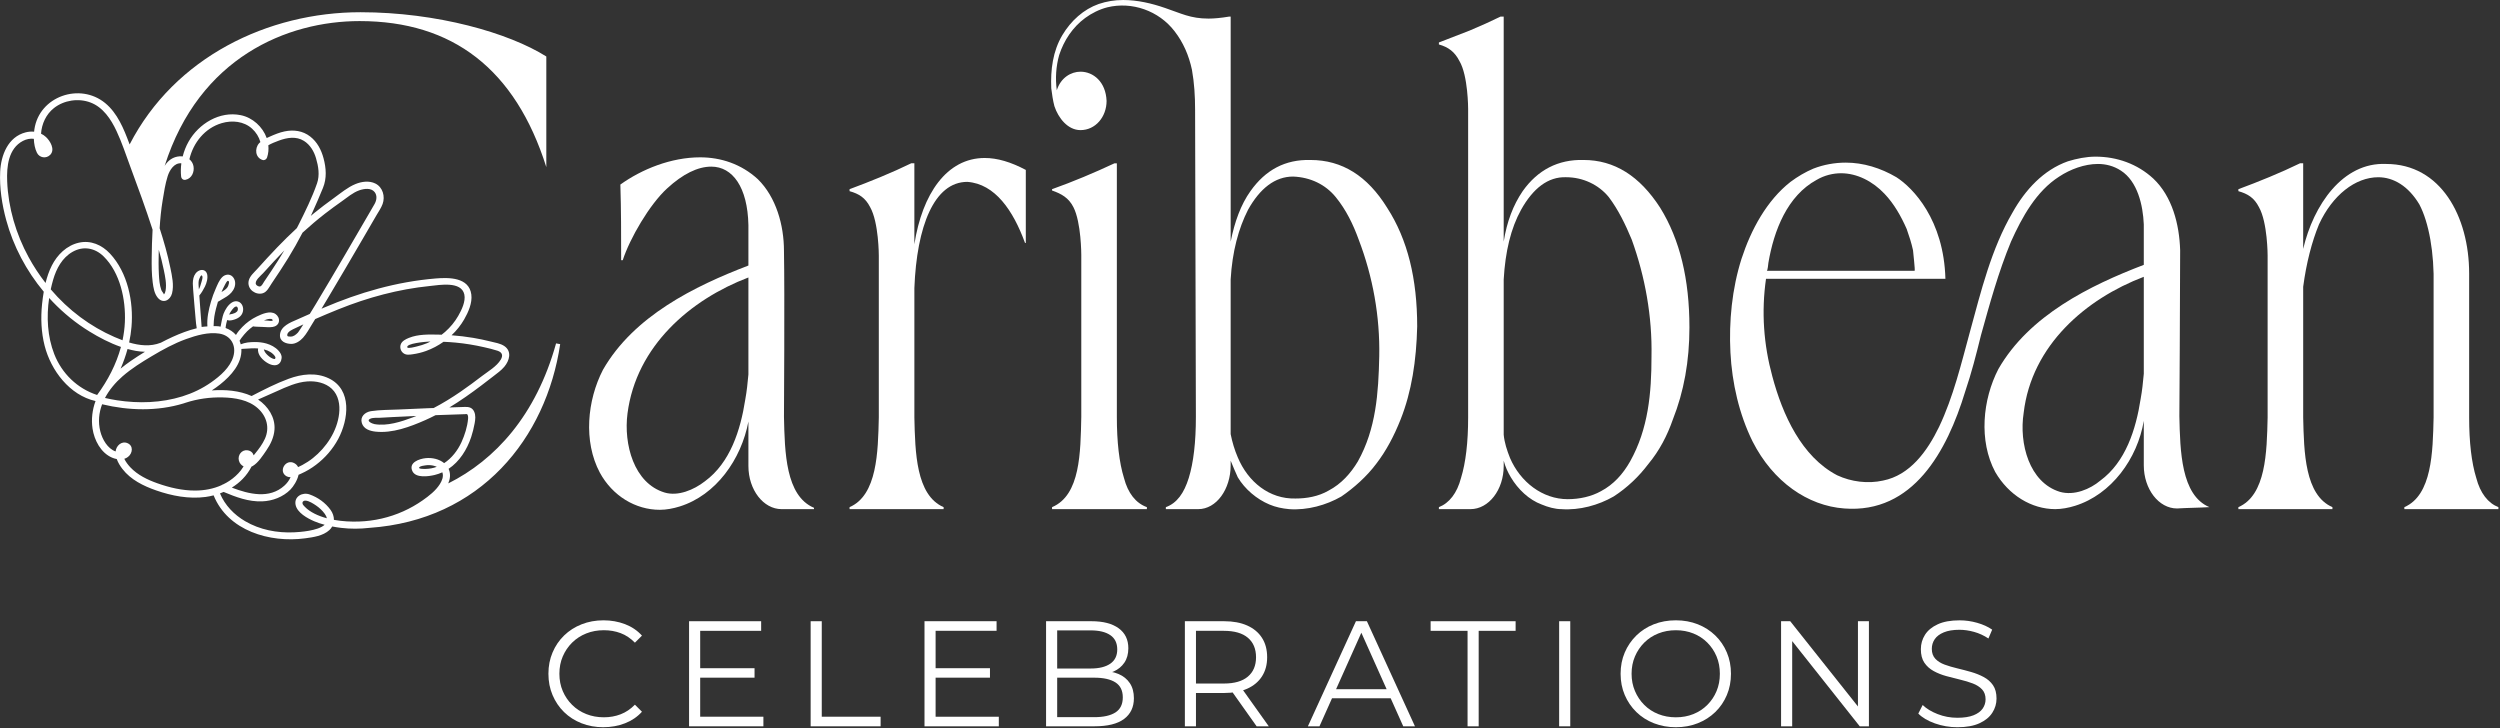
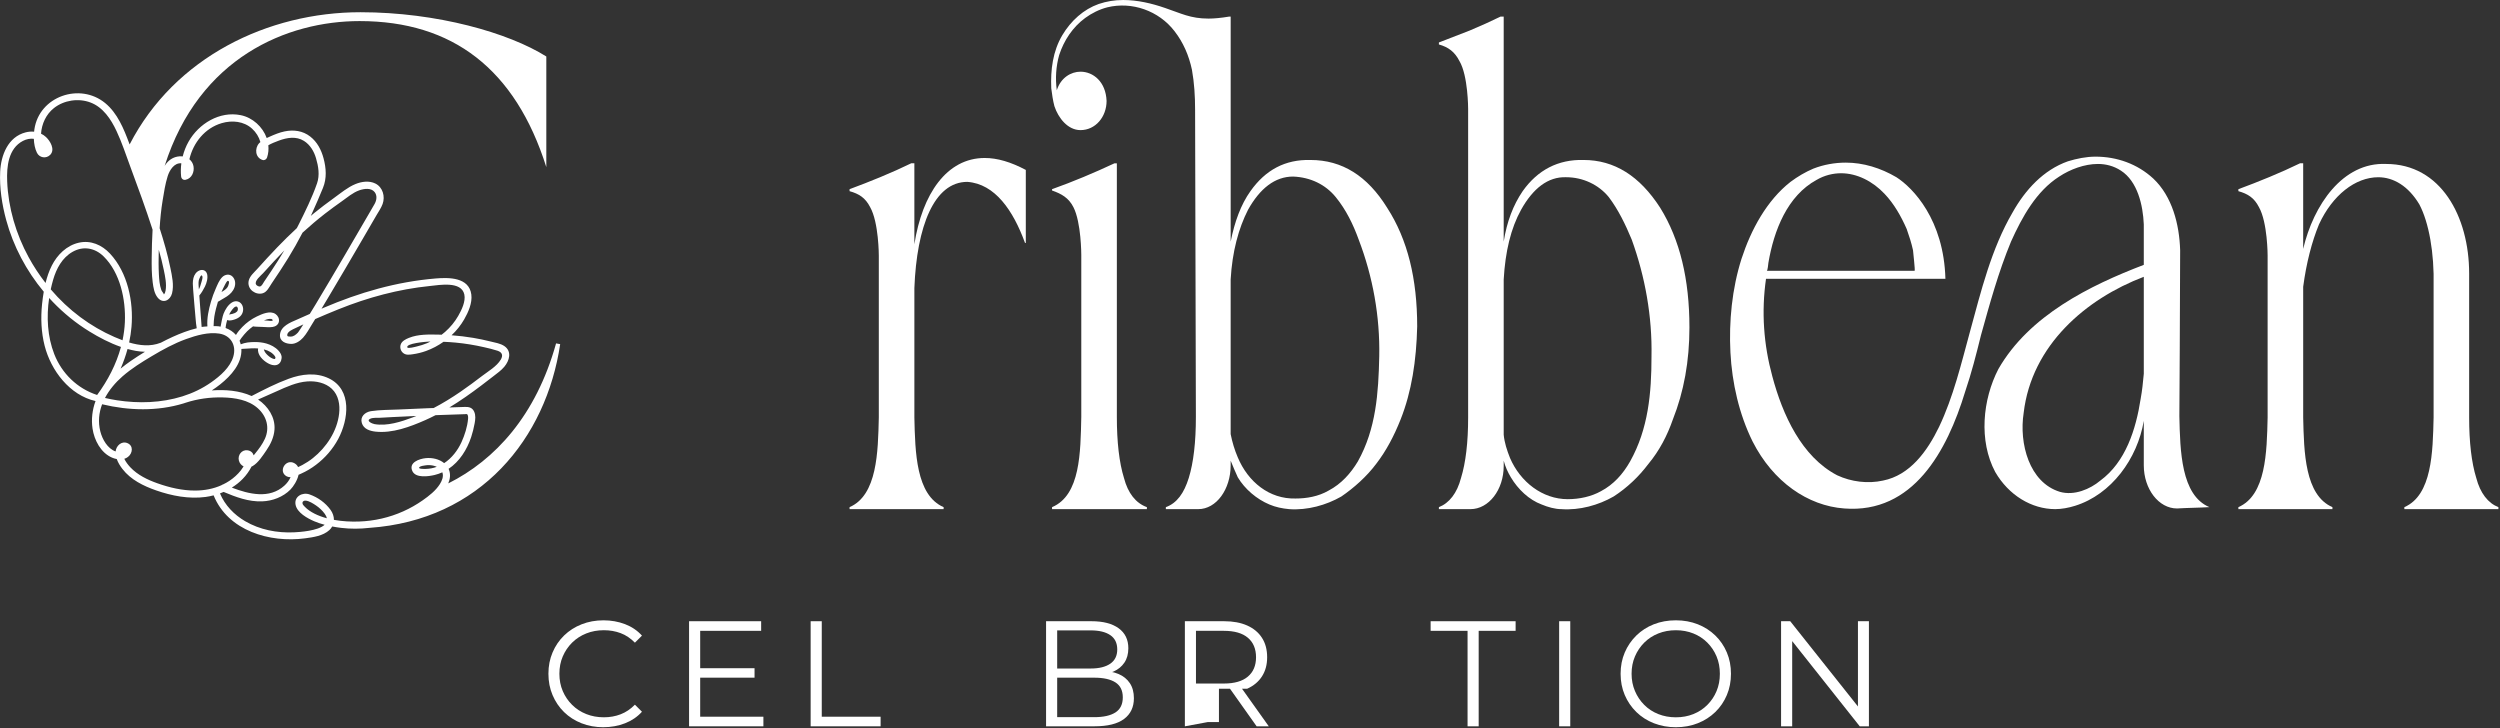
<svg xmlns="http://www.w3.org/2000/svg" width="100%" height="100%" viewBox="0 0 659 192" version="1.1" xml:space="preserve" style="fill-rule:evenodd;clip-rule:evenodd;stroke-linejoin:round;stroke-miterlimit:2;">
  <rect x="0" y="0" width="659" height="192" fill="#333333" stroke="none" />
  <g>
    <path d="M43.211,77.571c0.004,-0.004 0.004,-0.008 0.008,-0.013c-0.004,0 -0.008,0 -0.017,0.004c0.004,0 0.004,0.004 0.008,0.008" style="fill:#fff;fill-rule:nonzero;" />
-     <path d="M72.592,94.143c0,-0.008 0,-0.013 -0.004,-0.021c0,-0.004 -0.004,-0.008 -0.004,-0.013c-0.037,-0.037 -0.062,-0.062 0.008,0.033" style="fill:#fff;fill-rule:nonzero;" />
    <path d="M115.141,123.055c-0.912,0.337 -1.892,0.533 -2.929,0.55c-0.363,0.004 -2.196,0.071 -1.638,-0.487c0.283,-0.279 1.129,-0.379 1.517,-0.442c0.671,-0.108 1.379,-0.096 2.042,0.046c0.342,0.071 0.688,0.183 1.008,0.333m-5.375,-13.413c-0.304,0.121 -0.604,0.246 -0.912,0.363c-3.083,1.154 -6.796,2.379 -10.133,1.792c-0.521,-0.092 -2.304,-0.804 -1.171,-1.392c0.713,-0.371 1.854,-0.237 2.629,-0.283c1.083,-0.062 2.167,-0.121 3.25,-0.179c2.113,-0.113 4.225,-0.208 6.338,-0.3m3.692,-19.596c-0.308,0.15 -0.617,0.304 -0.929,0.433c-0.846,0.35 -1.717,0.625 -2.608,0.833c-0.358,0.087 -2.379,0.654 -2.546,0.263c-0.45,-1.062 4.908,-1.504 5.467,-1.521c0.204,-0.004 0.408,-0.004 0.617,-0.008m-34.9,-2.412c-0.012,0.017 -0.017,0.021 -0.021,0.033c-0.004,0 -0.004,0 -0.004,0.004c-0.546,0.567 -1.192,1.092 -1.954,1.05c-0.45,-0.021 -0.912,0.05 -0.858,-0.492c0.083,-0.85 1.471,-1.412 2.112,-1.721c0.704,-0.342 1.417,-0.671 2.129,-1c-0.287,0.45 -0.571,0.904 -0.867,1.35c-0.129,0.192 -0.263,0.388 -0.396,0.579c-0.046,0.067 -0.092,0.133 -0.142,0.196m-3.604,-21.629c-0.546,0.908 -1.096,1.808 -1.667,2.7c-1.192,1.871 -2.425,3.721 -3.675,5.554c-0.263,0.383 -0.571,1.129 -1.05,1.246c-0.346,0.083 -0.887,-0.2 -1.054,-0.5c-0.546,-0.954 1.283,-2.367 1.846,-2.987c1.833,-2.033 3.692,-4.046 5.6,-6.013m-16.562,10.967c0.125,-0.296 0.25,-0.592 0.387,-0.879c0.204,-0.429 0.413,-0.862 0.646,-1.275c0.1,-0.167 0.417,-0.783 0.642,-0.788c0.629,-0.012 0.104,1.375 -0.075,1.642c-0.392,0.588 -0.992,0.958 -1.6,1.3m3.921,3.821c0.033,0.012 0.146,0.042 0.092,0.017c0.029,0.013 0.125,0.096 0.133,0.108c0.038,0.054 0.075,0.117 0.104,0.179c0,0.021 0.029,0.1 0.038,0.121c0.004,0.017 0.021,0.104 0.025,0.121c0.008,0.079 0.004,0.162 -0.004,0.242c-0.004,0.021 -0.017,0.104 -0.021,0.125c-0.013,0.037 -0.071,0.213 -0.058,0.188c0.012,-0.033 -0.062,0.104 -0.079,0.133c-0.008,0.017 -0.008,0.013 -0.012,0.021l0,0.004c-0.042,0.046 -0.083,0.088 -0.129,0.129c-0.304,0.288 -0.692,0.433 -1.092,0.542c-0.313,0.079 -0.621,0.121 -0.921,0.196c0.237,-0.488 0.525,-0.95 0.867,-1.363c0.233,-0.279 0.521,-0.646 0.888,-0.742c0.038,-0.013 0.142,-0.017 0.171,-0.021m7.263,3.667c0.5,-0.204 1.029,-0.375 1.537,-0.408c0.258,-0.017 0.583,-0.004 0.729,0.242c0.121,0.2 0.083,0.167 -0.021,0.225c-0.292,0.158 -0.871,0.025 -1.179,0.004c-0.354,-0.021 -0.713,-0.042 -1.067,-0.063m2.067,8.583c0.017,0.013 0.013,0.008 0.025,0.013c0.004,0.008 0,0.004 0.012,0.012c0.146,0.121 0.292,0.25 0.429,0.388c0.046,0.046 0.213,0.254 0.254,0.296c0.075,0.117 0.146,0.237 0.221,0.358c0,0.004 0.004,0.004 0.004,0.008c0.004,0 0.004,0 0.004,0.004c0.021,0.037 0.042,0.079 0.067,0.112c-0.029,-0.042 -0.05,-0.067 -0.067,-0.092c0.004,0.021 0.008,0.038 0.004,0.054c0,0.071 -0.004,0.104 -0.004,0.112c-0.025,0.2 -0.046,0.158 -0.092,0.296l-0.004,0c-0.029,0.004 -0.083,0.021 -0.029,0.017c0.017,-0.004 0.021,-0.004 0.025,-0.008c-0.004,0.004 -0.004,0.004 -0.004,0.008c-0.008,0 -0.008,0 -0.025,0.004l0.004,0c-0.242,0.017 -0.325,-0.008 -0.646,-0.133c-0.479,-0.183 -1.096,-0.662 -1.529,-1.121c-0.375,-0.396 -0.613,-0.779 -0.746,-1.279c0.387,0.1 0.762,0.217 0.992,0.317c0.238,0.108 0.471,0.229 0.696,0.362c0.092,0.054 0.179,0.113 0.267,0.171c0.05,0.033 0.096,0.067 0.142,0.1m16.379,43.987c0.004,-0.904 -0.308,-1.829 -0.892,-2.637c-1.375,-1.896 -3.342,-3.296 -5.546,-4.071c-1.842,-0.646 -4.108,0.533 -3.671,2.742c0.413,2.087 3.121,3.562 4.883,4.325c0.896,0.392 1.829,0.683 2.779,0.938c-1.75,1.613 -6.583,1.925 -8.075,1.992c-4.479,0.2 -8.983,-0.658 -12.879,-2.933c-2.917,-1.708 -5.333,-4.204 -6.637,-7.329c0.325,-0.117 0.642,-0.25 0.958,-0.388c3.254,1.362 6.579,2.625 10.171,2.487c2.729,-0.104 5.508,-1.146 7.446,-3.112c0.792,-0.808 1.817,-2.392 2.142,-3.896c0.242,-0.108 0.475,-0.217 0.688,-0.308c1.379,-0.613 2.683,-1.392 3.887,-2.304c2.417,-1.825 4.45,-4.154 5.879,-6.833c2.708,-5.071 3.737,-12.992 -2.475,-15.971c-3.367,-1.612 -7.158,-1.15 -10.558,0.1c-3.362,1.233 -6.613,2.904 -9.796,4.554c-3.221,-1.45 -6.971,-1.733 -10.5,-1.475c0.775,-0.504 1.529,-1.042 2.254,-1.621c2.817,-2.25 5.746,-5.45 5.55,-9.317c0.9,-0.067 1.808,-0.113 2.708,-0.154c0.567,-0.029 1.138,-0.013 1.708,0.033c-0.317,1.633 1.296,3.192 2.6,3.908c0.658,0.363 1.454,0.642 2.213,0.463c0.867,-0.208 1.292,-0.987 1.375,-1.817c0.083,-0.812 -0.321,-1.425 -0.85,-2.008c-0.825,-0.904 -1.975,-1.5 -3.138,-1.842c-0.987,-0.287 -2.037,-0.4 -3.062,-0.4c-0.642,-0.004 -1.283,0.037 -1.921,0.117c-0.633,0.079 -1.221,0.271 -1.808,0.483c-0.079,-0.333 -0.183,-0.646 -0.308,-0.946c0.175,-0.25 0.329,-0.517 0.479,-0.708c0.475,-0.617 0.958,-1.217 1.508,-1.767c0.487,-0.479 1.017,-0.912 1.575,-1.312c0.263,0.058 0.537,0.071 0.817,0.088c0.554,0.029 1.108,0.05 1.662,0.067c0.883,0.033 1.813,0.138 2.692,0.008c0.804,-0.121 1.529,-0.625 1.654,-1.471c0.113,-0.762 -0.292,-1.521 -0.912,-1.946c-1.425,-0.975 -3.55,0 -4.921,0.654c-1.421,0.679 -2.725,1.637 -3.825,2.762c-0.621,0.633 -1.208,1.329 -1.662,2.092c0,0.004 -0.008,0.013 -0.008,0.017c-0.717,-0.829 -1.658,-1.446 -2.738,-1.838c0.025,-0.4 0.108,-0.775 0.183,-1.175c0.062,-0.312 0.15,-0.621 0.233,-0.929c0.017,0.008 0.029,0.021 0.046,0.025c0.596,0.217 1.258,0.042 1.846,-0.142c0.583,-0.183 1.146,-0.458 1.583,-0.892c0.717,-0.713 0.933,-1.817 0.558,-2.754c-0.463,-1.15 -1.725,-1.517 -2.775,-0.862c-1.046,0.654 -1.754,1.846 -2.208,2.963c-0.271,0.65 -0.6,2.404 -0.788,3.417c-0.479,-0.113 -0.546,-0.1 -1.058,-0.133c-0.3,-0.017 -0.479,-0.008 -0.783,-0.004c0.054,-2.183 0.267,-3.075 0.629,-4.592c0.146,-0.617 0.325,-1.229 0.513,-1.837c0.308,-0.142 0.592,-0.35 0.896,-0.529c0.496,-0.3 1.012,-0.571 1.496,-0.896c0.862,-0.588 1.592,-1.329 1.958,-2.325c0.363,-0.988 0.25,-2.146 -0.529,-2.908c-0.788,-0.767 -1.967,-0.562 -2.692,0.167c-0.796,0.804 -1.263,2.008 -1.708,3.025c-0.496,1.125 -0.925,2.275 -1.262,3.458c-0.592,2.058 -1.1,4.337 -0.933,6.508c-0.537,0.054 -0.987,0.042 -1.521,0.142c-0.008,-0.458 -0.242,-3.225 -0.312,-4.213c-0.092,-1.358 -0.196,-2.712 -0.296,-4.071c0.592,-0.717 1.083,-1.571 1.483,-2.375c0.446,-0.9 0.812,-2.196 0.583,-3.208c-0.225,-0.987 -1.108,-1.392 -2.033,-1.021c-0.846,0.337 -1.367,1.137 -1.587,1.992c-0.25,0.967 -0.158,1.975 -0.083,2.954c0.1,1.296 0.204,2.588 0.317,3.883c0.117,1.321 0.208,2.65 0.346,3.967c0.079,0.733 0.125,1.621 0.288,2.438c-2.187,0.529 -4.325,1.358 -6.296,2.25c-1.079,0.487 -2.146,1.021 -3.204,1.575c-0.013,0.004 -0.017,0 -0.029,0.004c-2.692,1.046 -5.558,0.733 -8.287,-0.079c0.292,-1.354 0.504,-2.725 0.621,-4.117c0.562,-6.633 -0.996,-14.304 -5.662,-19.312c-2.142,-2.3 -5.096,-3.592 -8.242,-2.871c-3.183,0.725 -5.671,3.179 -7.104,6.029c-0.729,1.446 -1.254,2.996 -1.646,4.583c-1.667,-2.142 -3.163,-4.412 -4.458,-6.787c-3.346,-6.133 -5.379,-13.021 -5.658,-20.017c-0.158,-3.883 0.292,-8.633 4.158,-10.65c0.888,-0.462 1.908,-0.675 2.871,-0.55c0.042,1.283 0.275,2.575 0.808,3.667c0.658,1.358 2.454,1.65 3.517,0.546c1.333,-1.383 0.008,-3.617 -1.121,-4.675c-0.396,-0.371 -0.838,-0.662 -1.308,-0.888c0.179,-2.596 1.325,-5.113 3.4,-6.75c2.646,-2.092 6.45,-2.662 9.6,-1.483c3.354,1.25 5.442,4.429 6.896,7.533c1.421,3.025 2.471,6.242 3.629,9.375c2.046,5.512 4.071,11.037 5.879,16.629c-0.142,2.45 -0.208,4.904 -0.233,7.367c-0.025,2.158 -0.012,4.337 0.258,6.483c0.179,1.383 0.417,2.971 1.337,4.083c1.388,1.679 3.296,0.683 3.763,-1.142c0.554,-2.15 -0.004,-4.629 -0.442,-6.746c-0.725,-3.517 -1.712,-6.992 -2.821,-10.429c0.15,-2.433 0.379,-4.862 0.779,-7.279c0.354,-2.146 0.683,-4.367 1.337,-6.442c0.492,-1.554 1.704,-3.571 3.604,-3.392c-0.15,1.137 -0.175,2.292 -0.063,3.442c0.058,0.625 0.546,1.038 1.183,0.9c1.621,-0.342 2.363,-2.063 2.079,-3.592c-0.142,-0.767 -0.542,-1.375 -1.079,-1.821c1.017,-4.367 4.075,-8.217 8.542,-9.525c2.733,-0.8 5.825,-0.504 7.988,1.471c1.05,0.963 1.821,2.192 2.183,3.525c-0.108,0.096 -0.225,0.179 -0.321,0.288c-1.254,1.387 -1.046,3.846 0.921,4.437c0.508,0.15 1.004,-0.187 1.162,-0.662c0.358,-1.075 0.446,-2.163 0.333,-3.225c0.871,-0.492 1.842,-0.879 2.763,-1.217c2.154,-0.796 4.562,-1.221 6.621,0.067c1.638,1.021 2.654,2.75 3.188,4.567c0.629,2.133 1.021,4.471 0.271,6.625c-1.308,3.767 -3.142,7.483 -4.933,11.046c-0.129,0.254 -0.271,0.508 -0.4,0.763c-1.771,1.638 -3.492,3.329 -5.167,5.071c-1.808,1.883 -3.579,3.813 -5.325,5.758c-0.775,0.858 -1.821,1.733 -2.154,2.892c-0.317,1.104 0.096,2.225 1.008,2.908c0.754,0.571 1.792,0.821 2.704,0.521c1.108,-0.362 1.675,-1.646 2.283,-2.546c1.5,-2.208 2.971,-4.433 4.371,-6.7c1.35,-2.192 2.604,-4.433 3.787,-6.713c1.908,-1.746 3.879,-3.421 5.921,-5.008c1.454,-1.125 2.938,-2.208 4.442,-3.267c1.438,-1.017 2.908,-2.292 4.587,-2.883c1.242,-0.433 3.1,-0.729 4.046,0.446c0.742,0.929 0.542,2.183 0,3.146c-0.438,0.779 -0.896,1.55 -1.346,2.325c-2.125,3.667 -4.258,7.325 -6.4,10.983c-2.567,4.379 -5.146,8.75 -7.762,13.104c-0.517,0.862 -1.05,1.717 -1.575,2.575c-1.125,0.508 -2.254,1.017 -3.392,1.504c-1.742,0.75 -4.271,1.725 -4.463,3.95c-0.158,1.838 1.571,2.417 2.929,2.45c1.188,0.029 2.379,-0.771 3.146,-1.629c0.958,-1.067 1.675,-2.438 2.425,-3.646c0.263,-0.425 0.521,-0.85 0.783,-1.275c2.038,-0.892 4.092,-1.754 6.142,-2.579c7.754,-3.121 15.783,-5.296 24.108,-6.138c2.487,-0.25 8.279,-1.346 9.058,2.233c0.396,1.825 -0.721,4.104 -1.608,5.65c-0.912,1.592 -2.087,3.008 -3.462,4.221c-0.292,0.258 -0.6,0.504 -0.917,0.742c-0.246,-0.008 -0.492,-0.021 -0.737,-0.025c-2.6,-0.05 -5.429,-0.137 -7.883,0.858c-0.846,0.346 -1.871,0.829 -2.171,1.771c-0.258,0.8 0.013,1.708 0.671,2.229c0.737,0.592 1.625,0.442 2.496,0.317c1.192,-0.167 2.362,-0.45 3.496,-0.858c1.654,-0.596 3.204,-1.421 4.633,-2.429c1.067,0.042 2.129,0.112 3.192,0.212c2.533,0.238 5.05,0.654 7.529,1.221c1.175,0.271 2.371,0.546 3.517,0.925c1.242,0.413 1.504,1.25 0.85,2.342c-1.079,1.796 -3.275,3.05 -4.9,4.292c-1.879,1.437 -3.779,2.85 -5.733,4.192c-2.267,1.554 -4.617,3.004 -7.054,4.275c-0.5,0.017 -1,0.029 -1.5,0.05c-2.554,0.1 -5.104,0.213 -7.658,0.337c-2.425,0.117 -4.963,0.067 -7.362,0.438c-1.558,0.242 -2.929,1.442 -2.413,3.137c0.479,1.579 2.112,2.092 3.579,2.258c4.463,0.504 9.167,-1.279 13.163,-3.042c0.908,-0.4 1.8,-0.838 2.679,-1.288c0.188,-0.008 0.371,-0.017 0.558,-0.025c2.408,-0.088 4.817,-0.171 7.225,-0.246c0.125,-0.004 0.354,-0.054 0.475,-0.013c0.358,0.129 0.358,0.858 0.321,1.279c-0.183,2.037 -0.875,4.229 -1.721,6.087c-1.013,2.221 -2.579,4.242 -4.583,5.554c-1.3,-1.087 -3.192,-1.487 -4.871,-1.312c-1.688,0.179 -4.567,1.142 -3.5,3.421c0.892,1.9 4.25,1.396 5.867,1.012c0.708,-0.171 1.379,-0.408 2.017,-0.696c0.012,0.033 0.029,0.058 0.042,0.092c0.333,1.037 -0.133,2.129 -0.679,3.004c-1.096,1.75 -2.879,3.121 -4.554,4.296c-1.6,1.121 -3.308,2.088 -5.092,2.887c-3.658,1.646 -7.671,2.558 -11.679,2.692c-2.129,0.071 -4.4,-0.042 -6.604,-0.442m-5.196,-1.675c-0.896,-0.462 -1.758,-1.021 -2.463,-1.754c-0.254,-0.267 -0.662,-0.621 -0.638,-1.029c0.029,-0.504 0.483,-0.654 0.908,-0.608c0.904,0.104 1.938,0.783 2.675,1.275c0.879,0.596 1.692,1.354 2.312,2.221c0.296,0.421 0.471,0.804 0.546,1.154c-1.167,-0.317 -2.296,-0.721 -3.342,-1.258m-4.25,-12.237c-0.183,-0.392 -0.479,-0.733 -0.925,-0.996c-2.342,-1.375 -4.454,2.208 -2.046,3.454c0.308,0.158 0.642,0.208 0.987,0.2c-0.371,0.858 -0.95,1.621 -1.646,2.246c-3.933,3.558 -9.308,2.242 -13.838,0.508c1.042,-0.654 2.017,-1.412 2.879,-2.308c0.933,-0.963 1.717,-2.054 2.321,-3.246c0.1,-0.046 0.204,-0.079 0.3,-0.133c1.471,-0.875 2.658,-2.746 3.608,-4.129c1.121,-1.633 1.992,-3.467 2.138,-5.467c0.242,-3.242 -1.708,-6.175 -4.329,-7.938c1.662,-0.717 3.317,-1.454 4.971,-2.204c2.542,-1.15 5.208,-2.375 8.033,-2.571c2.254,-0.154 4.729,0.346 6.425,1.933c1.796,1.688 2.208,4.221 1.938,6.575c-0.521,4.592 -3.346,8.867 -6.908,11.7c-0.871,0.696 -1.812,1.304 -2.796,1.833c-0.362,0.196 -0.737,0.371 -1.112,0.542m-27.054,6.188c-3.429,0.021 -6.817,-0.775 -10.033,-1.917c-2.604,-0.921 -5.237,-2.192 -7.15,-4.233c-0.575,-0.613 -1.179,-1.392 -1.571,-2.221c0.342,-0.104 0.667,-0.267 0.962,-0.492c1.25,-0.954 1.508,-2.971 -0.162,-3.65c-1.537,-0.621 -2.95,0.712 -3.092,2.204c-2.138,-0.754 -3.508,-3.213 -4.029,-5.275c-0.633,-2.508 -0.371,-4.929 0.471,-7.162c7.029,1.688 14.546,1.896 21.5,-0.233c0.179,-0.058 0.358,-0.121 0.538,-0.179c3.142,-1.025 6.425,-1.475 9.729,-1.392c3.217,0.079 6.779,0.629 9.267,2.85c2.358,2.104 3.204,5.15 1.867,8.075c-0.642,1.408 -1.583,2.667 -2.558,3.854c-0.125,0.154 -0.254,0.321 -0.388,0.487c-0.221,-0.688 -0.754,-1.225 -1.671,-1.333c-1.492,-0.183 -2.579,1.275 -2.238,2.683c0.179,0.742 0.658,1.271 1.25,1.567c-0.317,0.5 -0.617,0.917 -0.717,1.042c-0.85,1.079 -1.896,2.017 -3.042,2.775c-0.542,0.362 -1.108,0.671 -1.687,0.95c-0.154,0.021 -0.283,0.088 -0.388,0.192c-2.142,0.958 -4.483,1.396 -6.858,1.408m-17.008,-34.188c-0.933,0.642 -1.846,1.325 -2.725,2.046c0.737,-1.679 1.354,-3.408 1.833,-5.175c0.725,0.196 1.458,0.375 2.192,0.5c0.796,0.137 1.596,0.217 2.396,0.237c-1.258,0.771 -2.496,1.562 -3.696,2.392m23.263,-7.192c3.05,0.463 4.587,3.092 3.729,6.05c-0.833,2.879 -3.467,5.137 -5.837,6.8c-2.321,1.629 -4.892,2.858 -7.596,3.704c-5.537,1.729 -11.513,1.908 -17.225,1.033c-1.067,-0.163 -2.125,-0.379 -3.175,-0.612c1.129,-2.15 2.767,-4.079 4.612,-5.692c2.362,-2.063 5.046,-3.733 7.733,-5.333c2.892,-1.725 5.875,-3.362 9.054,-4.508c2.683,-0.967 5.825,-1.879 8.704,-1.442m-5.367,-11.821c-0.054,-0.704 -0.129,-1.425 -0.025,-2.129c0.042,-0.283 0.65,-1.975 0.95,-1.179c0.15,0.392 -0.108,1.104 -0.213,1.492c-0.112,0.421 -0.242,0.85 -0.383,1.262c-0.087,0.254 -0.196,0.496 -0.317,0.729c-0.004,-0.058 -0.008,-0.117 -0.013,-0.175m-19.492,8.804c-0.071,1.621 -0.287,3.217 -0.617,4.783c-0.725,-0.271 -1.438,-0.567 -2.129,-0.867c-3.183,-1.388 -6.204,-3.154 -8.992,-5.229c-2.867,-2.133 -5.483,-4.604 -7.804,-7.329c0.183,-0.85 0.392,-1.692 0.629,-2.513c0.858,-2.95 2.379,-5.821 5.138,-7.383c2.837,-1.604 5.904,-1.025 8.188,1.229c4.362,4.308 5.846,11.396 5.587,17.308m-18.617,8.421c-1.796,-4.596 -2.083,-9.829 -1.342,-14.787c0.304,0.333 0.612,0.671 0.925,0.996c2.879,3.004 6.146,5.658 9.692,7.837c2.554,1.575 5.383,3.058 8.308,4.071c-1.229,4.567 -3.467,8.846 -6.283,12.667c-5.213,-1.7 -9.292,-5.654 -11.3,-10.783m28.913,-15.758c-0.038,0.05 -0.021,-0.013 -0.125,0.021c0.05,-0.017 0.088,-0.025 0.117,-0.033c-0.013,-0.012 -0.021,-0.025 -0.033,-0.05c-0.146,-0.363 -0.504,-0.675 -0.654,-1.088c-0.471,-1.321 -0.562,-2.783 -0.638,-4.171c-0.104,-1.929 -0.083,-3.867 -0.042,-5.796c0.004,-0.204 0.008,-0.412 0.017,-0.621c0.5,1.767 0.962,3.542 1.325,5.338c0.35,1.708 0.779,3.671 0.471,5.408c-0.038,0.204 -0.158,0.6 -0.175,0.642c-0.142,0.3 -0.187,0.212 -0.25,0.325c-0.004,0.008 -0.004,0.008 -0.008,0.012c0.175,-0.029 0.075,0.096 -0.004,0.013m104.442,13.138l-1.075,-0.196c-5.292,19.033 -16.067,30.725 -28.425,36.912c0.492,-1.15 0.662,-2.4 0.188,-3.629c-0.029,-0.075 -0.075,-0.133 -0.108,-0.208c2.879,-1.913 4.854,-5.038 5.967,-8.379c0.392,-1.183 0.688,-2.396 0.912,-3.621c0.188,-1.042 0.321,-2.1 -0.133,-3.096c-0.479,-1.046 -1.354,-1.263 -2.396,-1.233c-1.379,0.042 -2.754,0.096 -4.133,0.142c2.9,-1.75 5.675,-3.712 8.379,-5.758c1.088,-0.821 2.162,-1.654 3.238,-2.487c0.992,-0.775 2.042,-1.504 2.858,-2.475c1.367,-1.612 2.075,-4.067 0.004,-5.471c-1.033,-0.696 -2.433,-0.904 -3.621,-1.2c-1.504,-0.379 -3.021,-0.696 -4.55,-0.954c-1.896,-0.321 -3.812,-0.542 -5.729,-0.688c1.3,-1.225 2.438,-2.637 3.329,-4.188c1.079,-1.879 2.171,-4.329 1.883,-6.542c-0.587,-4.567 -5.912,-4.538 -9.404,-4.242c-10.333,0.867 -20.079,3.683 -29.583,7.754c-0.171,0.075 -0.337,0.15 -0.508,0.225c0.55,-0.913 1.096,-1.825 1.642,-2.737c3.167,-5.304 6.287,-10.633 9.396,-15.971c1.15,-1.971 2.296,-3.942 3.438,-5.917c0.554,-0.954 1.25,-1.933 1.629,-2.979c0.721,-1.983 0.058,-4.425 -1.908,-5.4c-1.625,-0.808 -3.612,-0.529 -5.233,0.133c-2.071,0.842 -3.917,2.412 -5.725,3.712c-1.779,1.283 -3.533,2.608 -5.238,3.992c-0.283,0.229 -0.554,0.471 -0.829,0.7c0.096,-0.208 0.2,-0.412 0.292,-0.625c1.021,-2.237 1.996,-4.5 2.925,-6.775c1.033,-2.529 0.842,-5.196 0.146,-7.796c-0.596,-2.229 -1.667,-4.3 -3.525,-5.738c-1.954,-1.521 -4.362,-1.842 -6.75,-1.342c-1.338,0.279 -2.608,0.8 -3.85,1.354c-0.283,0.129 -0.571,0.258 -0.858,0.392c-1.054,-2.963 -3.721,-5.404 -6.867,-6.033c-5.542,-1.117 -11.046,2.238 -13.729,6.983c-0.692,1.221 -1.204,2.533 -1.546,3.892c-0.242,-0.033 -0.483,-0.046 -0.733,-0.033c-1.887,0.121 -3.146,1.121 -4.025,2.529c9.088,-28.621 32.342,-38.167 51.383,-38.167c24.504,0 41.054,12.638 49.221,38.496l0,-29.163c-9.888,-6.225 -28.8,-11.667 -49.004,-11.667c-24.317,0 -48.958,11.817 -60.837,34.854c-0.033,-0.1 -0.071,-0.2 -0.108,-0.296c-1.433,-3.837 -3.092,-7.954 -6.35,-10.621c-6.662,-5.458 -17.354,-1.779 -18.642,6.917c-0.033,0.208 -0.058,0.425 -0.079,0.642c-0.733,-0.075 -1.488,-0.021 -2.221,0.171c-4.654,1.188 -6.508,6.004 -6.721,10.35c-0.208,4.262 0.475,8.667 1.592,12.775c1.875,6.908 5.313,13.383 9.896,18.883c-0.188,1.083 -0.333,2.175 -0.446,3.254c-0.379,3.662 -0.233,7.417 0.679,10.996c1.671,6.513 6.579,13.021 13.417,14.567c-0.854,2.308 -1.154,4.817 -0.792,7.267c0.454,3.046 2.175,6.375 5.137,7.646c0.392,0.171 0.817,0.296 1.25,0.379c0.338,0.954 0.912,1.862 1.492,2.612c2.188,2.842 5.554,4.492 8.871,5.646c4.154,1.45 8.642,2.312 13.042,1.733c0.717,-0.096 1.425,-0.246 2.125,-0.425c3.763,9.329 14.792,12.583 24.121,11.329c2.179,-0.296 4.704,-0.633 6.4,-2.175c0.312,-0.287 0.546,-0.608 0.737,-0.946c0.783,0.146 1.567,0.275 2.35,0.367c2.471,0.296 4.979,0.283 7.458,-0.004c29.279,-2.025 46.604,-23.629 50.287,-48.429" style="fill:#fff;fill-rule:nonzero;" />
    <path d="M159.052,191.696c-2.083,0 -4.012,-0.35 -5.779,-1.05c-1.767,-0.696 -3.296,-1.679 -4.592,-2.946c-1.292,-1.267 -2.3,-2.758 -3.025,-4.475c-0.729,-1.713 -1.092,-3.588 -1.092,-5.621c0,-2.029 0.363,-3.904 1.092,-5.617c0.725,-1.717 1.742,-3.208 3.046,-4.475c1.308,-1.267 2.842,-2.25 4.612,-2.946c1.767,-0.7 3.692,-1.05 5.779,-1.05c2.004,0 3.892,0.338 5.658,1.008c1.767,0.675 3.258,1.683 4.471,3.029l-1.858,1.858c-1.137,-1.158 -2.387,-2 -3.762,-2.513c-1.371,-0.517 -2.846,-0.771 -4.429,-0.771c-1.662,0 -3.208,0.283 -4.633,0.85c-1.425,0.567 -2.663,1.371 -3.721,2.412c-1.054,1.046 -1.879,2.258 -2.471,3.642c-0.596,1.388 -0.892,2.908 -0.892,4.571c0,1.662 0.296,3.188 0.892,4.575c0.592,1.383 1.417,2.596 2.471,3.638c1.058,1.046 2.296,1.85 3.721,2.417c1.425,0.567 2.971,0.85 4.633,0.85c1.583,0 3.058,-0.262 4.429,-0.792c1.375,-0.529 2.625,-1.371 3.762,-2.533l1.858,1.862c-1.212,1.346 -2.704,2.358 -4.471,3.046c-1.767,0.688 -3.667,1.029 -5.7,1.029" style="fill:#fff;fill-rule:nonzero;" />
    <path d="M184.251,176.141l14.646,0l0,2.492l-14.646,0l0,-2.492Zm0.317,12.783l16.663,0l0,2.533l-19.592,0l0,-27.704l19,0l0,2.533l-16.071,0l0,22.637Z" style="fill:#fff;fill-rule:nonzero;" />
    <path d="M213.686,191.458l0,-27.704l2.929,0l0,25.171l15.512,0l0,2.533l-18.442,0Z" style="fill:#fff;fill-rule:nonzero;" />
-     <path d="M246.31,176.141l14.646,0l0,2.492l-14.646,0l0,-2.492Zm0.317,12.783l16.662,0l0,2.533l-19.592,0l0,-27.704l19,0l0,2.533l-16.071,0l0,22.637Z" style="fill:#fff;fill-rule:nonzero;" />
    <path d="M278.674,189.044l9.775,0c2.429,0 4.288,-0.417 5.583,-1.246c1.292,-0.833 1.938,-2.158 1.938,-3.979c0,-1.792 -0.646,-3.108 -1.938,-3.938c-1.296,-0.829 -3.154,-1.246 -5.583,-1.246l-10.092,0l0,-2.417l9.142,0c2.217,0 3.938,-0.421 5.167,-1.267c1.225,-0.842 1.842,-2.096 1.842,-3.758c0,-1.688 -0.617,-2.95 -1.842,-3.779c-1.229,-0.833 -2.95,-1.246 -5.167,-1.246l-8.825,0l0,22.875Zm-2.929,2.412l0,-27.704l11.954,0c3.088,0 5.479,0.621 7.183,1.862c1.7,1.238 2.55,2.992 2.55,5.263c0,1.504 -0.35,2.771 -1.046,3.8c-0.7,1.029 -1.65,1.808 -2.85,2.333c-1.2,0.529 -2.512,0.792 -3.938,0.792l0.671,-0.95c1.767,0 3.292,0.271 4.571,0.812c1.279,0.542 2.275,1.346 2.987,2.417c0.713,1.067 1.071,2.392 1.071,3.975c0,2.35 -0.867,4.171 -2.592,5.462c-1.729,1.292 -4.333,1.938 -7.817,1.938l-12.746,0Z" style="fill:#fff;fill-rule:nonzero;" />
-     <path d="M331.249,191.458l-7.125,-10.054l3.167,0l7.162,10.054l-3.204,0Zm-15.992,-9.896l-1.304,-1.383l8.667,0c2.771,0 4.875,-0.608 6.312,-1.821c1.438,-1.212 2.158,-2.917 2.158,-5.104c0,-2.217 -0.721,-3.933 -2.158,-5.146c-1.438,-1.217 -3.542,-1.821 -6.312,-1.821l-8.667,0l1.304,-1.387l0,16.662Zm-2.925,9.896l0,-27.704l10.367,0c2.35,0 4.367,0.375 6.058,1.129c1.688,0.75 2.988,1.833 3.896,3.242c0.913,1.412 1.367,3.121 1.367,5.129c0,1.95 -0.454,3.633 -1.367,5.046c-0.908,1.408 -2.208,2.492 -3.896,3.246c-1.692,0.75 -3.708,1.125 -6.058,1.125l-8.746,0l1.304,-1.346l0,10.133l-2.925,0Z" style="fill:#fff;fill-rule:nonzero;" />
-     <path d="M349.748,184.057l0.871,-2.375l16.108,0l0.871,2.375l-17.85,0Zm-4.988,7.4l12.667,-27.704l2.887,0l12.667,27.704l-3.088,0l-11.637,-26l1.188,0l-11.633,26l-3.05,0Z" style="fill:#fff;fill-rule:nonzero;" />
+     <path d="M331.249,191.458l-7.125,-10.054l3.167,0l7.162,10.054l-3.204,0Zm-15.992,-9.896l-1.304,-1.383l8.667,0c2.771,0 4.875,-0.608 6.312,-1.821c1.438,-1.212 2.158,-2.917 2.158,-5.104c0,-2.217 -0.721,-3.933 -2.158,-5.146c-1.438,-1.217 -3.542,-1.821 -6.312,-1.821l-8.667,0l1.304,-1.387l0,16.662Zm-2.925,9.896l0,-27.704l10.367,0c2.35,0 4.367,0.375 6.058,1.129c1.688,0.75 2.988,1.833 3.896,3.242c0.913,1.412 1.367,3.121 1.367,5.129c0,1.95 -0.454,3.633 -1.367,5.046c-0.908,1.408 -2.208,2.492 -3.896,3.246l-8.746,0l1.304,-1.346l0,10.133l-2.925,0Z" style="fill:#fff;fill-rule:nonzero;" />
    <path d="M386.849,191.458l0,-25.171l-9.738,0l0,-2.533l22.404,0l0,2.533l-9.738,0l0,25.171l-2.929,0Z" style="fill:#fff;fill-rule:nonzero;" />
    <rect x="410.993" y="163.753" width="2.929" height="27.704" style="fill:#fff;" />
    <path d="M441.759,189.083c1.663,0 3.2,-0.283 4.613,-0.85c1.408,-0.567 2.637,-1.371 3.679,-2.417c1.042,-1.042 1.854,-2.254 2.433,-3.642c0.583,-1.383 0.871,-2.908 0.871,-4.571c0,-1.662 -0.288,-3.183 -0.871,-4.571c-0.579,-1.383 -1.392,-2.596 -2.433,-3.642c-1.042,-1.042 -2.271,-1.846 -3.679,-2.412c-1.413,-0.567 -2.95,-0.85 -4.613,-0.85c-1.663,0 -3.204,0.283 -4.629,0.85c-1.425,0.567 -2.658,1.371 -3.7,2.412c-1.046,1.046 -1.863,2.258 -2.454,3.642c-0.596,1.387 -0.892,2.908 -0.892,4.571c0,1.638 0.296,3.154 0.892,4.554c0.592,1.396 1.408,2.617 2.454,3.658c1.042,1.046 2.275,1.85 3.7,2.417c1.425,0.567 2.967,0.85 4.629,0.85m0,2.612c-2.083,0 -4.017,-0.35 -5.8,-1.05c-1.779,-0.696 -3.321,-1.688 -4.629,-2.967c-1.304,-1.279 -2.321,-2.771 -3.046,-4.475c-0.729,-1.7 -1.092,-3.567 -1.092,-5.6c0,-2.029 0.363,-3.896 1.092,-5.6c0.725,-1.7 1.742,-3.192 3.046,-4.471c1.308,-1.279 2.842,-2.271 4.613,-2.971c1.767,-0.696 3.704,-1.046 5.817,-1.046c2.083,0 4.012,0.35 5.779,1.046c1.767,0.7 3.304,1.683 4.608,2.95c1.308,1.267 2.325,2.758 3.05,4.475c0.725,1.712 1.087,3.587 1.087,5.617c0,2.033 -0.362,3.908 -1.087,5.621c-0.725,1.717 -1.742,3.208 -3.05,4.475c-1.304,1.263 -2.842,2.25 -4.608,2.946c-1.767,0.7 -3.696,1.05 -5.779,1.05" style="fill:#fff;fill-rule:nonzero;" />
    <path d="M469.491,191.458l0,-27.704l2.413,0l19.117,24.062l-1.267,0l0,-24.062l2.892,0l0,27.704l-2.417,0l-19.075,-24.062l1.267,0l0,24.062l-2.929,0Z" style="fill:#fff;fill-rule:nonzero;" />
-     <path d="M515.956,191.696c-2.058,0 -4.029,-0.338 -5.917,-1.008c-1.887,-0.675 -3.346,-1.537 -4.375,-2.592l1.15,-2.258c0.975,0.95 2.287,1.75 3.938,2.396c1.65,0.646 3.383,0.971 5.204,0.971c1.742,0 3.158,-0.221 4.254,-0.654c1.096,-0.438 1.9,-1.021 2.417,-1.762c0.512,-0.738 0.771,-1.554 0.771,-2.454c0,-1.079 -0.312,-1.95 -0.929,-2.612c-0.621,-0.658 -1.433,-1.179 -2.438,-1.562c-1,-0.383 -2.108,-0.717 -3.325,-1.008c-1.212,-0.292 -2.425,-0.6 -3.638,-0.929c-1.217,-0.329 -2.329,-0.775 -3.346,-1.329c-1.017,-0.554 -1.833,-1.283 -2.454,-2.196c-0.621,-0.908 -0.929,-2.104 -0.929,-3.579c0,-1.375 0.363,-2.633 1.087,-3.783c0.725,-1.146 1.842,-2.071 3.346,-2.767c1.504,-0.7 3.429,-1.05 5.779,-1.05c1.554,0 3.1,0.217 4.629,0.654c1.529,0.433 2.85,1.033 3.958,1.8l-0.992,2.333c-1.188,-0.792 -2.446,-1.371 -3.779,-1.742c-1.333,-0.367 -2.617,-0.554 -3.858,-0.554c-1.663,0 -3.033,0.225 -4.117,0.675c-1.083,0.446 -1.879,1.046 -2.396,1.8c-0.513,0.75 -0.771,1.604 -0.771,2.554c0,1.079 0.312,1.95 0.929,2.612c0.621,0.658 1.438,1.171 2.454,1.542c1.017,0.371 2.133,0.7 3.346,0.987c1.212,0.292 2.421,0.608 3.621,0.95c1.2,0.346 2.308,0.787 3.325,1.329c1.017,0.542 1.833,1.258 2.454,2.154c0.621,0.9 0.929,2.075 0.929,3.525c0,1.346 -0.371,2.592 -1.108,3.737c-0.737,1.15 -1.867,2.075 -3.383,2.771c-1.517,0.7 -3.462,1.05 -5.837,1.05" style="fill:#fff;fill-rule:nonzero;" />
-     <path d="M197.281,98.687l0,-25.546c-15.208,5.775 -29.583,18.021 -31.875,35.871c-1.042,8.046 1.667,18.371 9.792,20.821c3.542,1.05 7.708,-0.7 10.625,-2.975c6.667,-4.9 9.375,-13.475 10.625,-21.521c0.417,-2.275 0.625,-4.375 0.833,-6.65m17.292,35.521l-8.542,0c-4.792,0 -8.75,-5.075 -8.75,-11.375l0,-11.721c-1.875,9.971 -8.542,19.421 -18.125,22.396c-1.667,0.525 -3.542,0.875 -5.208,0.875c-6.458,0 -12.5,-3.675 -15.833,-9.8c-4.375,-8.221 -3.333,-19.071 0.833,-27.121c8.125,-14.171 24.167,-22.046 38.333,-27.471l0,-10.675c-0.208,-9.975 -4.167,-15.396 -9.792,-15.396c-3.542,0 -7.5,1.925 -11.667,5.775c-4.583,4.196 -9.792,13.121 -11.667,18.896l-0.417,0c0,-6.65 0,-13.3 -0.208,-19.946c5.625,-4.025 13.333,-7.175 21.042,-7.175c5.417,0 10.833,1.75 15.208,5.775c4.792,4.721 6.875,12.071 6.875,18.896c0.208,10.85 0,43.746 0,43.746c0.208,9.271 0.417,20.821 7.917,23.971l0,0.35Z" style="fill:#fff;fill-rule:nonzero;" />
    <path d="M270.404,64.041l-0.208,0c-3.125,-8.575 -7.917,-15.575 -15.208,-16.1c-8.75,0 -13.333,11.725 -13.958,28l0,34.117c0.208,9.1 0.417,20.475 7.708,23.625l0,0.525l-24.792,0l0,-0.525c7.292,-3.15 7.5,-14.525 7.708,-23.625l0,-42.692c0,0 0,-8.75 -2.292,-12.775c-1.25,-2.45 -2.917,-3.5 -5.417,-4.2l0,-0.525c5.208,-1.925 11.25,-4.371 16.25,-6.821l0.833,0l0,21.346c2.083,-13.3 8.542,-22.746 18.542,-22.746c3.333,0 6.875,1.05 10.833,3.146l0,19.25Z" style="fill:#fff;fill-rule:nonzero;" />
    <path d="M363.57,93.963c0.208,-10.5 -1.667,-20.996 -5.417,-30.796c-1.458,-4.025 -3.333,-7.875 -6.042,-11.2c-2.708,-3.325 -6.667,-5.25 -11.25,-5.425c-4.792,0 -8.75,3.15 -11.875,8.75c-2.5,4.9 -4.167,11.025 -4.583,18.371l0,40.771c0.417,2.1 1.042,4.2 1.875,6.125c2.708,6.475 8.333,11.025 15.208,10.85c2.917,0 6.042,-0.525 8.75,-2.1c3.333,-1.75 5.833,-4.55 7.708,-7.7c4.792,-8.575 5.417,-18.021 5.625,-27.646m-61.25,39.721l0,0.525l-25,0l0,-0.525c7.5,-3.15 7.5,-14.525 7.708,-23.8l0,-42.692c0,0 0,-8.575 -2.083,-12.6c-1.25,-2.45 -3.125,-3.5 -5.625,-4.375l0,-0.35c5.417,-1.925 11.25,-4.375 16.458,-6.821l0.625,0l0,66.837c0,6.65 0.625,12.075 1.875,16.1c1.042,4.025 3.125,6.65 6.042,7.7m71.25,-47.596c-0.208,8.925 -1.458,17.15 -4.375,24.496c-1.667,4.2 -3.75,8.225 -6.458,11.725c-2.5,3.325 -5.833,6.3 -9.167,8.575c-3.958,2.275 -8.958,3.675 -13.75,3.325c-1.875,-0.175 -3.542,-0.525 -5.208,-1.225c-3.333,-1.4 -6.458,-4.025 -8.333,-7.175c-0.625,-1.4 -1.25,-2.8 -1.875,-4.375l0,1.225c0,6.3 -3.75,11.55 -8.542,11.55l-8.542,0l0,-0.525c2.917,-1.05 4.792,-3.675 6.042,-7.7c1.25,-4.025 1.875,-9.45 1.875,-16.1l-0.208,-81.012c0,-3.5 -0.208,-7 -0.833,-10.5c-0.833,-3.85 -2.292,-7.175 -4.583,-10.146c-4.167,-5.425 -11.25,-7.875 -17.708,-6.3c-2.083,0.525 -4.167,1.575 -5.833,2.8c-3.333,2.45 -5.625,5.946 -6.875,9.796c-0.833,2.975 -1.042,6.125 -0.625,9.275c1.042,-3.325 3.75,-4.9 6.25,-4.9c3.333,0 6.667,2.625 6.875,7.7c0,4.2 -2.917,7.7 -6.875,7.7c-3.333,0 -5.833,-3.15 -6.875,-6.3c-0.417,-1.575 -0.625,-3.15 -0.833,-4.725c-0.208,-4.9 0.417,-9.8 2.917,-14c2.292,-3.846 5.625,-6.821 9.583,-8.221c2.083,-0.7 4.167,-1.05 6.458,-1.05c3.75,0 7.5,0.875 11.042,2.1c4.167,1.4 6.667,2.8 11.458,2.8c1.458,0 3.333,-0.175 5.417,-0.525l0.417,0l0,59.317c1.042,-5.25 2.708,-9.8 5.208,-13.3c3.958,-5.6 9.167,-8.4 15.833,-8.221c8.333,0 15,4.196 20.208,12.596c5.417,8.4 7.917,18.725 7.917,31.321" style="fill:#fff;fill-rule:nonzero;" />
    <path d="M435.335,93.963c0.208,-10.5 -1.667,-20.996 -5.208,-30.796c-1.667,-4.025 -3.542,-7.875 -6.042,-11.2c-2.708,-3.325 -6.875,-5.25 -11.25,-5.25c-4.792,-0.175 -8.75,2.975 -11.875,8.575c-2.708,4.9 -4.167,11.025 -4.583,18.371l0,40.946c0.208,2.1 0.833,4.025 1.667,6.125c2.708,6.3 8.542,10.85 15.208,10.85c3.125,0 6.25,-0.7 8.75,-2.1c3.333,-1.75 5.833,-4.55 7.708,-7.875c4.792,-8.575 5.625,-18.021 5.625,-27.646m10,-7.7c0,8.925 -1.458,16.975 -4.375,24.321c-1.458,4.2 -3.542,8.225 -6.458,11.725c-2.5,3.325 -5.625,6.3 -9.167,8.575c-3.958,2.275 -8.958,3.675 -13.75,3.325c-1.667,0 -3.542,-0.525 -5.208,-1.225c-3.333,-1.225 -6.25,-4.025 -8.125,-7.175c-0.833,-1.4 -1.458,-2.8 -1.875,-4.375l0,1.4c0,6.3 -3.958,11.375 -8.75,11.375l-8.333,0l0,-0.525c2.708,-1.05 4.792,-3.675 5.833,-7.7c1.25,-4.025 1.875,-9.45 1.875,-15.925l0,-81.363c0,0 0,-8.75 -2.292,-12.6c-1.25,-2.45 -2.917,-3.675 -5.417,-4.375l0,-0.525c2.708,-1.046 5.417,-2.096 8.125,-3.146c2.917,-1.225 5.625,-2.45 8.125,-3.675l0.833,0l0,59.317c0.833,-5.25 2.5,-9.625 5,-13.3c3.958,-5.6 9.375,-8.4 16.042,-8.221c8.125,0 14.792,4.196 20.208,12.596c5.208,8.4 7.708,18.896 7.708,31.496" style="fill:#fff;fill-rule:nonzero;" />
    <path d="M565.105,98.511l0,-25.546c-15.208,5.775 -29.583,18.021 -31.667,35.871c-1.25,8.05 1.458,18.371 9.583,20.821c3.75,1.05 7.917,-0.7 10.625,-2.975c6.667,-4.9 9.375,-13.471 10.625,-21.521c0.417,-2.275 0.625,-4.375 0.833,-6.65m-99.375,-27.121l38.958,0c0.208,0 -0.417,-5.075 -0.417,-5.425c-0.417,-1.925 -1.042,-3.85 -1.667,-5.6c-1.458,-3.325 -3.333,-6.65 -5.833,-9.271c-3.125,-3.325 -7.292,-5.425 -11.458,-5.425c-2.083,0 -4.375,0.525 -6.458,1.75c-7.708,4.2 -11.25,13.296 -12.708,21.871c0,0.175 -0.208,2.1 -0.417,2.1m116.667,62.292c-2.917,0.175 -5.625,0.175 -8.542,0.35c-4.792,0 -8.75,-5.075 -8.75,-11.375l0,-11.721c-1.667,9.971 -8.542,19.421 -18.125,22.396c-1.667,0.525 -3.542,0.875 -5.208,0.875c-6.25,0 -12.292,-3.675 -15.833,-9.8c-4.375,-8.221 -3.333,-19.071 0.833,-27.121c8.125,-14.171 24.167,-22.046 38.333,-27.471l0,-10.675c-0.208,-5.075 -1.667,-11.371 -6.042,-14.171c-1.875,-1.225 -3.958,-1.75 -6.042,-1.75c-3.542,0 -7.292,1.4 -10.208,3.325c-6.042,3.85 -9.792,10.671 -12.708,17.146c-3.333,8.05 -5.625,16.45 -7.917,24.671c-1.25,5.075 -2.5,9.975 -4.167,14.875c-4.792,15.746 -13.75,32.196 -31.875,30.796c-9.583,-0.7 -18.754,-7 -24.167,-17.671c-3.542,-7.175 -5.417,-15.4 -5.833,-23.45c-0.421,-8.221 0.417,-16.796 2.913,-24.671c2.504,-7.7 6.671,-15.396 12.921,-20.296c1.875,-1.4 3.958,-2.625 6.042,-3.5c2.708,-1.05 5.625,-1.575 8.542,-1.575c4.583,0 9.167,1.4 13.333,3.85c4.375,2.8 12.5,11.196 12.917,26.771l-47.292,0c-1.25,8.75 -0.625,17.321 1.667,25.721c2.708,10.15 7.708,21.171 17.083,26.071c3.75,1.75 8.125,2.275 12.083,1.4c7.083,-1.4 11.667,-7.7 14.792,-14.171c3.75,-7.875 5.833,-16.625 8.125,-25.025c2.917,-10.671 5.625,-21.871 11.25,-31.496c3.333,-5.946 8.125,-11.196 14.583,-13.471c2.292,-0.7 4.792,-1.225 7.292,-1.225c5.625,0 11.042,1.925 15.208,5.775c5,4.721 6.875,12.071 7.083,18.896c0,10.85 -0.208,43.746 -0.208,43.746c0.208,9.096 0.417,20.821 7.917,23.971" style="fill:#fff;fill-rule:nonzero;" />
    <path d="M658.58,133.682l0,0.525l-24.792,0l0,-0.525c7.292,-3.15 7.5,-14.525 7.708,-23.621l0,-34.646c0.208,-8.75 -1.25,-16.8 -3.75,-21.525c-2.917,-4.896 -6.875,-7.171 -10.833,-7.171c-6.042,0 -12.083,4.725 -15.625,12.421c-1.875,4.55 -3.333,10.15 -4.167,16.45l0,34.471c0.208,9.096 0.417,20.471 7.708,23.621l0,0.525l-24.792,0l0,-0.525c7.292,-3.15 7.5,-14.525 7.708,-23.621l0,-42.696c0,0 0,-8.75 -2.292,-12.775c-1.25,-2.45 -2.917,-3.496 -5.417,-4.2l0,-0.521c5.208,-1.925 11.25,-4.375 16.25,-6.825l0.833,0l0,22.571c2.708,-11.55 10.417,-22.921 21.875,-22.396c14.375,0 21.875,13.821 21.875,28.871l0,37.971c0,6.475 0.625,11.896 1.875,15.921c1.042,4.025 3.125,6.65 5.833,7.7" style="fill:#fff;fill-rule:nonzero;" />
  </g>
</svg>